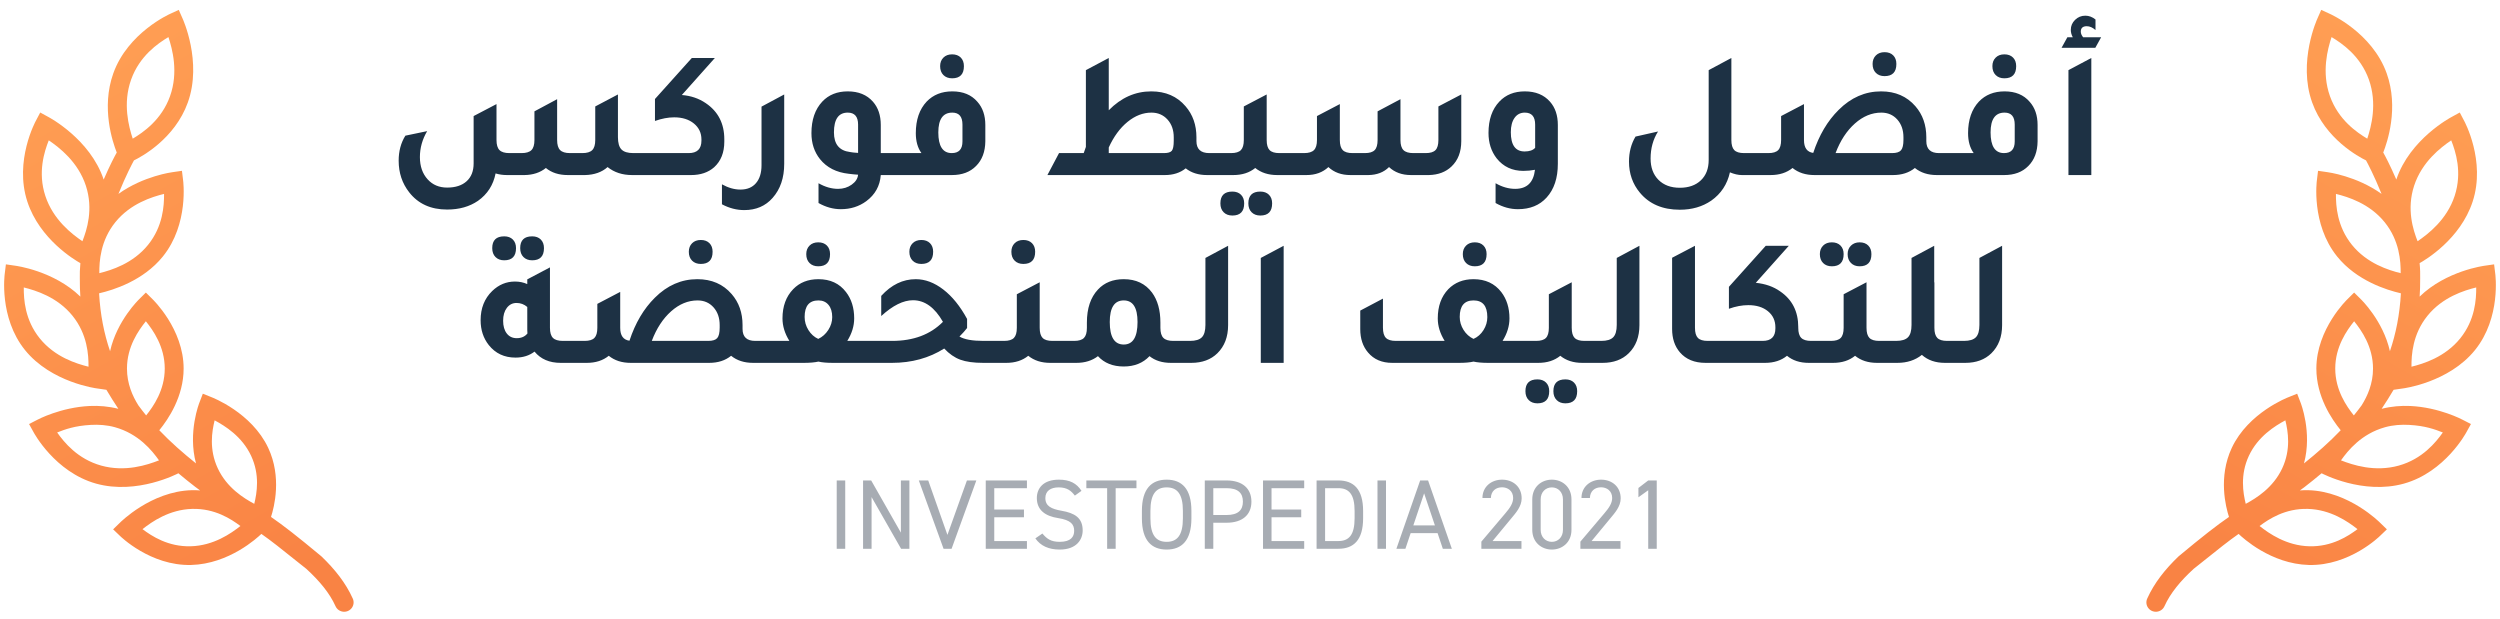
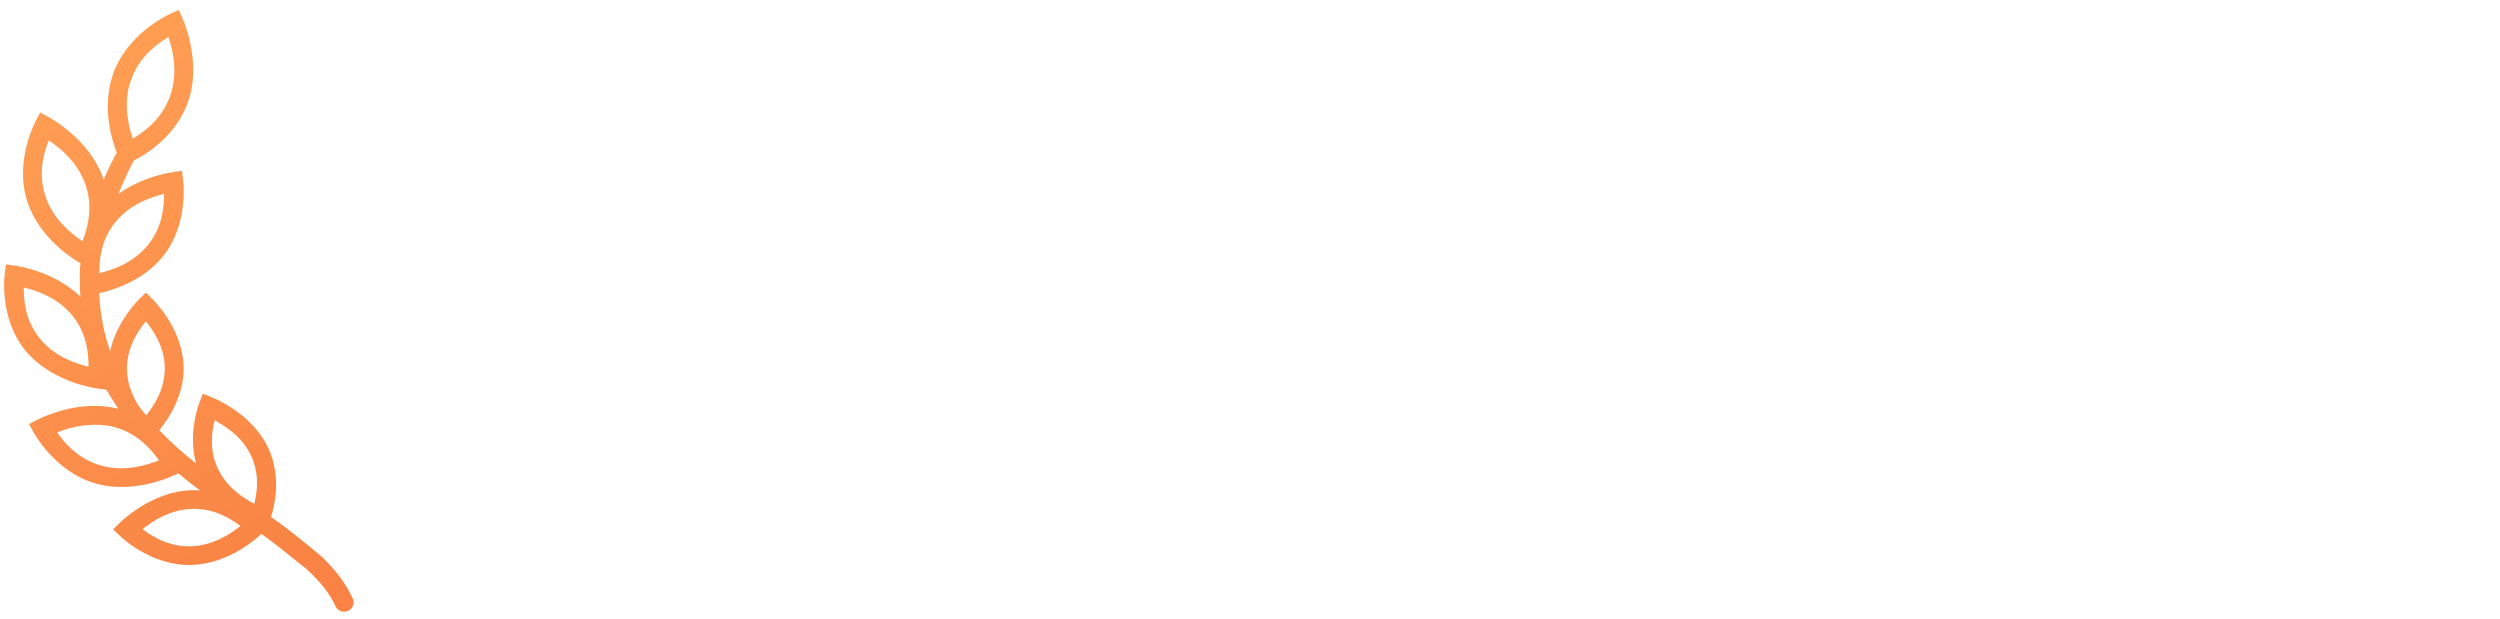
<svg xmlns="http://www.w3.org/2000/svg" width="303px" height="75px" viewBox="0 0 303 75" version="1.1">
  <title>MENA_Award_Investopedia_303x75</title>
  <defs>
    <linearGradient x1="66.857%" y1="100%" x2="33.707%" y2="0%" id="linearGradient-1">
      <stop stop-color="#F98344" offset="0%" />
      <stop stop-color="#FF9F54" offset="100%" />
    </linearGradient>
    <linearGradient x1="66.857%" y1="100%" x2="33.928%" y2="0.668%" id="linearGradient-2">
      <stop stop-color="#F98344" offset="0%" />
      <stop stop-color="#FF9F54" offset="100%" />
    </linearGradient>
  </defs>
  <g id="MENA_Award_Investopedia_303x75" stroke="none" stroke-width="1" fill="none" fill-rule="evenodd">
    <g id="Group-4" transform="translate(0.5, 1.196)" fill-rule="nonzero">
      <path d="M21.166,0 L20.102,0.492 C20.102,0.492 14.999,2.749 13.232,7.695 C11.74,11.872 13.154,16.035 13.65,17.29 C13.406,17.722 12.85,18.759 12.065,20.567 C10.427,15.648 5.402,13.003 5.402,13.003 L4.376,12.44 L3.833,13.47 C3.833,13.47 1.193,18.295 2.816,23.244 C4.311,27.806 8.561,30.316 9.242,30.697 C9.171,31.417 9.164,32.023 9.173,32.509 C9.166,33.384 9.194,34.074 9.238,34.752 C6.008,31.606 1.374,31.012 1.374,31.012 L0.214,30.843 L0.073,31.999 C0.073,31.999 -0.661,37.279 2.53,41.231 C5.721,45.183 11.236,45.879 11.236,45.879 L12.396,46.047 C12.849,46.805 13.333,47.592 13.845,48.352 C12.664,48.049 11.488,47.959 10.382,48.009 C6.869,48.168 4.063,49.663 4.063,49.663 L3.021,50.197 L3.585,51.215 C3.585,51.215 6.14,56.02 11.145,57.418 C16.123,58.808 21.066,56.192 21.119,56.164 C21.792,56.724 22.468,57.282 23.155,57.805 C23.353,57.956 23.551,58.095 23.75,58.244 C23.42,58.219 23.084,58.206 22.741,58.215 C17.8,58.345 14.048,62.145 14.048,62.145 L13.21,62.96 L14.055,63.768 C14.055,63.768 17.729,67.407 22.67,67.278 C27.266,67.157 30.702,63.973 31.178,63.514 C32.483,64.434 33.201,65.013 36.634,67.754 C38.215,69.205 39.451,70.684 40.166,72.276 C40.332,72.646 40.685,72.901 41.092,72.943 C41.498,72.986 41.897,72.81 42.138,72.483 C42.379,72.155 42.424,71.725 42.258,71.355 C41.404,69.454 40.076,67.786 38.454,66.233 C35.49,63.768 33.868,62.506 32.347,61.457 C32.739,60.242 33.666,56.636 32.011,53.095 C30.004,48.796 25.169,46.957 25.169,46.957 L24.083,46.519 L23.667,47.606 C23.667,47.606 22.233,51.182 23.256,54.969 C21.692,53.716 20.182,52.399 18.805,50.95 C19.91,49.599 21.756,46.859 21.756,43.472 C21.756,38.659 17.987,35.066 17.987,35.066 L17.178,34.262 L16.369,35.066 C16.369,35.066 13.666,37.654 12.841,41.373 C12.12,39.263 11.652,36.94 11.511,34.353 C13.237,33.959 16.87,32.824 19.236,29.894 C22.427,25.941 21.693,20.662 21.693,20.662 L21.552,19.506 L20.392,19.674 C20.392,19.674 16.891,20.122 13.854,22.305 C14.778,20.028 15.548,18.584 15.736,18.244 C16.593,17.826 20.681,15.656 22.268,11.216 C24.034,6.27 21.635,1.067 21.635,1.067 L21.166,0 Z M19.914,3.299 C20.39,4.749 21.15,7.543 20.108,10.461 C19.082,13.334 16.858,14.85 15.586,15.611 C15.11,14.162 14.349,11.368 15.392,8.45 C16.418,5.576 18.641,4.06 19.914,3.299 Z M5.411,15.813 C6.672,16.673 8.955,18.408 9.906,21.311 C10.843,24.169 10.026,26.678 9.488,28.042 C8.227,27.181 5.944,25.446 4.993,22.544 C4.056,19.686 4.873,17.177 5.411,15.813 Z M19.384,22.305 C19.394,23.744 19.252,26.241 17.448,28.476 C15.612,30.75 12.998,31.55 11.538,31.913 C11.527,30.475 11.67,27.975 13.476,25.739 C15.312,23.466 17.925,22.668 19.384,22.305 Z M2.382,33.642 C3.842,34.006 6.455,34.804 8.29,37.077 C10.096,39.313 10.239,41.812 10.228,43.25 C8.768,42.887 6.154,42.087 4.318,39.814 C2.514,37.579 2.372,35.081 2.382,33.642 Z M17.178,37.741 C18.061,38.839 19.467,40.82 19.467,43.472 C19.467,46.091 18.098,48.048 17.213,49.154 C16.889,48.757 16.574,48.35 16.27,47.934 C15.563,46.811 14.889,45.307 14.889,43.472 C14.889,40.82 16.294,38.839 17.178,37.741 Z M25.513,49.749 C26.778,50.429 28.836,51.695 29.935,54.048 C31.013,56.355 30.642,58.537 30.317,59.869 C29.052,59.19 26.995,57.924 25.896,55.571 C24.817,53.264 25.188,51.082 25.513,49.749 Z M10.512,50.301 C11.472,50.248 12.472,50.316 13.434,50.584 C16.302,51.385 17.928,53.407 18.771,54.599 C17.357,55.154 14.681,56.049 11.766,55.234 C8.898,54.433 7.272,52.412 6.428,51.22 C7.376,50.847 8.559,50.407 10.512,50.301 Z M22.802,60.482 C25.527,60.41 27.509,61.707 28.638,62.557 C27.485,63.466 25.383,64.94 22.61,65.013 C19.884,65.084 17.9,63.786 16.771,62.936 C17.923,62.028 20.027,60.556 22.802,60.482 Z" id="Shape" fill="url(#linearGradient-1)" />
-       <path d="M280.809,0 L279.745,0.492 C279.745,0.492 274.642,2.749 272.875,7.695 C271.383,11.872 272.797,16.035 273.293,17.29 C273.049,17.722 272.493,18.759 271.708,20.567 C270.07,15.648 265.045,13.003 265.045,13.003 L264.019,12.44 L263.476,13.47 C263.476,13.47 260.836,18.295 262.459,23.244 C263.954,27.806 268.204,30.316 268.885,30.697 C268.814,31.417 268.807,32.023 268.816,32.509 C268.809,33.384 268.837,34.074 268.881,34.752 C265.651,31.606 261.017,31.012 261.017,31.012 L259.857,30.843 L259.716,31.999 C259.716,31.999 258.982,37.279 262.172,41.231 C265.364,45.183 270.879,45.879 270.879,45.879 L272.039,46.047 C272.492,46.805 272.976,47.592 273.488,48.352 C272.307,48.049 271.131,47.959 270.025,48.009 C266.512,48.168 263.706,49.663 263.706,49.663 L262.664,50.197 L263.228,51.215 C263.228,51.215 265.783,56.02 270.788,57.418 C275.766,58.808 280.709,56.192 280.762,56.164 C281.435,56.724 282.111,57.282 282.798,57.805 C282.996,57.956 283.194,58.095 283.393,58.244 C283.063,58.219 282.727,58.206 282.384,58.215 C277.443,58.345 273.691,62.145 273.691,62.145 L272.853,62.96 L273.698,63.768 C273.698,63.768 277.372,67.407 282.313,67.278 C286.909,67.157 290.345,63.973 290.821,63.514 C292.126,64.434 292.844,65.013 296.277,67.754 C297.858,69.205 299.094,70.684 299.809,72.276 C299.975,72.646 300.328,72.901 300.735,72.943 C301.141,72.986 301.54,72.81 301.781,72.483 C302.022,72.155 302.067,71.725 301.901,71.355 C301.047,69.454 299.719,67.786 298.097,66.233 C295.133,63.768 293.511,62.506 291.99,61.457 C292.382,60.242 293.309,56.636 291.654,53.095 C289.647,48.796 284.812,46.957 284.812,46.957 L283.726,46.519 L283.31,47.606 C283.31,47.606 281.876,51.182 282.899,54.969 C281.335,53.716 279.825,52.399 278.448,50.95 C279.553,49.599 281.399,46.859 281.399,43.472 C281.399,38.659 277.63,35.066 277.63,35.066 L276.821,34.262 L276.011,35.066 C276.011,35.066 273.309,37.654 272.484,41.373 C271.763,39.263 271.295,36.94 271.154,34.353 C272.88,33.959 276.513,32.824 278.879,29.894 C282.07,25.941 281.336,20.662 281.336,20.662 L281.195,19.506 L280.035,19.674 C280.035,19.674 276.534,20.122 273.497,22.305 C274.421,20.028 275.191,18.584 275.379,18.244 C276.236,17.826 280.324,15.656 281.911,11.216 C283.677,6.27 281.278,1.067 281.278,1.067 L280.809,0 Z M279.557,3.299 C280.033,4.749 280.793,7.543 279.751,10.461 C278.725,13.334 276.501,14.85 275.229,15.611 C274.753,14.162 273.992,11.368 275.035,8.45 C276.061,5.576 278.284,4.06 279.557,3.299 Z M265.054,15.813 C266.315,16.673 268.598,18.408 269.549,21.311 C270.486,24.169 269.669,26.678 269.131,28.042 C267.87,27.181 265.587,25.446 264.636,22.544 C263.699,19.686 264.516,17.177 265.054,15.813 Z M279.027,22.305 C279.037,23.744 278.895,26.241 277.091,28.476 C275.255,30.75 272.641,31.55 271.181,31.913 C271.17,30.475 271.313,27.975 273.119,25.739 C274.955,23.466 277.567,22.668 279.027,22.305 Z M262.025,33.642 C263.485,34.006 266.098,34.804 267.933,37.077 C269.739,39.313 269.882,41.812 269.871,43.25 C268.411,42.887 265.797,42.087 263.961,39.814 C262.157,37.579 262.015,35.081 262.025,33.642 Z M276.821,37.741 C277.704,38.839 279.11,40.82 279.11,43.472 C279.11,46.091 277.741,48.048 276.856,49.154 C276.532,48.757 276.217,48.35 275.913,47.934 C275.206,46.811 274.532,45.307 274.532,43.472 C274.532,40.82 275.937,38.839 276.821,37.741 Z M285.156,49.749 C286.421,50.429 288.479,51.695 289.578,54.048 C290.656,56.355 290.285,58.537 289.96,59.869 C288.695,59.19 286.638,57.924 285.539,55.571 C284.46,53.264 284.831,51.082 285.156,49.749 Z M270.155,50.301 C271.115,50.248 272.115,50.316 273.076,50.584 C275.945,51.385 277.571,53.407 278.414,54.599 C277,55.154 274.324,56.049 271.409,55.234 C268.541,54.433 266.915,52.412 266.071,51.22 C267.019,50.847 268.202,50.407 270.155,50.301 Z M282.445,60.482 C285.17,60.41 287.152,61.707 288.281,62.557 C287.128,63.466 285.026,64.94 282.253,65.013 C279.527,65.084 277.543,63.786 276.414,62.936 C277.566,62.028 279.67,60.556 282.445,60.482 Z" id="Shape" fill="url(#linearGradient-2)" transform="translate(280.821, 36.475) scale(-1, 1) translate(-280.821, -36.475) " />
      <g id="Group" transform="translate(39.613, 1.26)">
-         <path d="M62.329,64.055 L62.329,55.775 L61.297,55.775 L61.297,64.055 L62.329,64.055 Z M65.522,64.055 L65.522,57.791 L69.098,64.055 L70.106,64.055 L70.106,55.775 L69.074,55.775 L69.074,62.099 L65.474,55.775 L64.49,55.775 L64.49,64.055 L65.522,64.055 Z M75.219,64.055 L78.219,55.775 L77.079,55.775 L74.715,62.375 L72.387,55.775 L71.247,55.775 L74.247,64.055 L75.219,64.055 Z M84.352,64.055 L84.352,63.119 L80.392,63.119 L80.392,60.239 L83.992,60.239 L83.992,59.303 L80.392,59.303 L80.392,56.711 L84.352,56.711 L84.352,55.775 L79.36,55.775 L79.36,64.055 L84.352,64.055 Z M88.324,64.151 C90.388,64.151 91.108,62.915 91.108,61.835 C91.108,60.299 90.136,59.723 88.54,59.447 C87.328,59.231 86.584,58.895 86.584,57.911 C86.584,57.047 87.232,56.615 88.192,56.615 C89.236,56.615 89.716,57.035 90.16,57.611 L90.964,57.035 C90.376,56.123 89.548,55.679 88.228,55.679 C86.332,55.679 85.552,56.723 85.552,57.911 C85.552,59.351 86.56,60.095 88.12,60.335 C89.68,60.575 90.076,61.103 90.076,61.883 C90.076,62.591 89.68,63.215 88.324,63.215 C87.244,63.215 86.764,62.843 86.224,62.207 L85.372,62.795 C85.996,63.695 86.98,64.151 88.324,64.151 Z M95.105,64.055 L95.105,56.711 L97.625,56.711 L97.625,55.775 L91.553,55.775 L91.553,56.711 L94.073,56.711 L94.073,64.055 L95.105,64.055 Z M101.286,64.151 C103.122,64.151 104.286,63.047 104.286,60.371 L104.286,59.459 C104.286,56.783 103.122,55.679 101.286,55.679 C99.45,55.679 98.286,56.783 98.286,59.459 L98.286,60.371 C98.286,63.047 99.45,64.151 101.286,64.151 Z M101.286,63.215 C100.014,63.215 99.318,62.423 99.318,60.371 L99.318,59.459 C99.318,57.407 100.014,56.615 101.286,56.615 C102.558,56.615 103.254,57.407 103.254,59.459 L103.254,60.371 C103.254,62.423 102.558,63.215 101.286,63.215 Z M106.939,64.055 L106.939,60.899 L108.547,60.899 C110.467,60.899 111.559,59.939 111.559,58.343 C111.559,56.735 110.455,55.775 108.547,55.775 L105.907,55.775 L105.907,64.055 L106.939,64.055 Z M108.547,59.963 L106.939,59.963 L106.939,56.711 L108.547,56.711 C109.951,56.711 110.527,57.311 110.527,58.343 C110.527,59.363 109.951,59.963 108.547,59.963 Z M117.956,64.055 L117.956,63.119 L113.996,63.119 L113.996,60.239 L117.596,60.239 L117.596,59.303 L113.996,59.303 L113.996,56.711 L117.956,56.711 L117.956,55.775 L112.964,55.775 L112.964,64.055 L117.956,64.055 Z M122.097,64.055 C123.933,64.055 125.097,63.023 125.097,60.347 L125.097,59.483 C125.097,56.807 123.933,55.775 122.097,55.775 L119.457,55.775 L119.457,64.055 L122.097,64.055 Z M122.097,63.119 L120.489,63.119 L120.489,56.711 L122.097,56.711 C123.369,56.711 124.065,57.431 124.065,59.483 L124.065,60.347 C124.065,62.399 123.369,63.119 122.097,63.119 Z M127.87,64.055 L127.87,55.775 L126.838,55.775 L126.838,64.055 L127.87,64.055 Z M130.222,64.055 L130.858,62.159 L134.122,62.159 L134.758,64.055 L135.85,64.055 L132.97,55.775 L132.01,55.775 L129.13,64.055 L130.222,64.055 Z M133.798,61.223 L131.182,61.223 L132.49,57.335 L133.798,61.223 Z M144.288,64.055 L144.288,63.119 L140.784,63.119 L143.064,60.359 C143.592,59.723 144.312,58.931 144.312,57.947 C144.312,56.531 143.256,55.679 141.936,55.679 C140.64,55.679 139.56,56.531 139.56,57.899 L140.58,57.899 C140.604,57.047 141.192,56.603 141.936,56.603 C142.62,56.603 143.28,57.035 143.28,57.899 C143.28,58.523 142.908,59.087 142.344,59.747 L139.428,63.191 L139.428,64.055 L144.288,64.055 Z M147.973,64.151 C149.221,64.151 150.349,63.287 150.349,61.763 L150.349,58.067 C150.349,56.543 149.221,55.679 147.973,55.679 C146.725,55.679 145.597,56.543 145.597,58.079 L145.597,61.751 C145.597,63.287 146.725,64.151 147.973,64.151 Z M147.973,63.215 C147.217,63.215 146.617,62.651 146.617,61.763 L146.617,58.067 C146.617,57.179 147.217,56.615 147.973,56.615 C148.717,56.615 149.317,57.179 149.317,58.067 L149.317,61.763 C149.317,62.651 148.717,63.215 147.973,63.215 Z M156.29,64.055 L156.29,63.119 L152.786,63.119 L155.066,60.359 C155.594,59.723 156.314,58.931 156.314,57.947 C156.314,56.531 155.258,55.679 153.938,55.679 C152.642,55.679 151.562,56.531 151.562,57.899 L152.582,57.899 C152.606,57.047 153.194,56.603 153.938,56.603 C154.622,56.603 155.282,57.035 155.282,57.899 C155.282,58.523 154.91,59.087 154.346,59.747 L151.43,63.191 L151.43,64.055 L156.29,64.055 Z M160.683,64.055 L160.683,55.775 L159.651,55.775 L158.463,56.687 L158.463,57.815 L159.651,56.963 L159.651,64.055 L160.683,64.055 Z" id="INVESTOPEDIA2021" fill="#A7ACB3" />
-         <path d="M213.839,3.339 L214.543,2.063 L212.365,2.063 C212.174,1.829 212.079,1.601 212.079,1.381 C212.079,0.941 212.321,0.721 212.805,0.721 C213.157,0.721 213.509,0.875 213.861,1.183 L213.861,1.183 L213.861,-0.093 C213.48,-0.401 213.069,-0.555 212.629,-0.555 C212.145,-0.555 211.731,-0.386 211.386,-0.049 C211.041,0.289 210.869,0.692 210.869,1.161 C210.869,1.469 210.95,1.77 211.111,2.063 L211.111,2.063 L210.451,2.063 L209.747,3.339 L213.839,3.339 Z M213.355,18.761 L213.355,4.571 L210.583,6.045 L210.583,18.761 L213.355,18.761 Z M202.817,7.035 C203.77,7.035 204.247,6.544 204.247,5.561 C204.247,5.121 204.119,4.773 203.862,4.516 C203.605,4.26 203.257,4.131 202.817,4.131 C202.377,4.131 202.025,4.263 201.761,4.527 C201.497,4.791 201.365,5.136 201.365,5.561 C201.365,6.016 201.497,6.375 201.761,6.639 C202.025,6.903 202.377,7.035 202.817,7.035 Z M202.795,18.761 C204.027,18.761 205.002,18.395 205.721,17.661 C206.454,16.928 206.828,15.931 206.843,14.669 L206.843,14.669 L206.843,12.689 C206.843,11.531 206.52,10.592 205.875,9.873 C205.156,9.037 204.144,8.619 202.839,8.619 C201.563,8.619 200.529,9.03 199.737,9.851 C198.857,10.79 198.417,12.066 198.417,13.679 C198.417,14.662 198.644,15.469 199.099,16.099 L199.099,16.099 L195.557,16.099 L195.557,18.761 L202.795,18.761 Z M202.773,16.099 C201.688,16.099 201.145,15.263 201.145,13.591 C201.145,11.993 201.71,11.193 202.839,11.193 C203.66,11.193 204.071,11.677 204.071,12.645 L204.071,12.645 L204.071,14.691 C204.071,15.63 203.638,16.099 202.773,16.099 Z M188.297,6.771 C189.25,6.771 189.727,6.28 189.727,5.297 C189.727,4.857 189.599,4.509 189.342,4.252 C189.085,3.996 188.737,3.867 188.297,3.867 C187.857,3.867 187.505,3.999 187.241,4.263 C186.977,4.527 186.845,4.872 186.845,5.297 C186.845,5.752 186.977,6.111 187.241,6.375 C187.505,6.639 187.857,6.771 188.297,6.771 Z M174.481,18.761 C175.552,18.761 176.439,18.475 177.143,17.903 C177.847,18.475 178.734,18.761 179.805,18.761 L179.805,18.761 L189.309,18.761 C190.38,18.761 191.267,18.475 191.971,17.903 C192.675,18.475 193.562,18.761 194.633,18.761 L194.633,18.761 L196.877,18.761 L196.877,16.099 L194.897,16.099 C193.87,16.099 193.357,15.615 193.357,14.647 L193.357,14.647 L193.357,14.185 C193.357,12.689 192.917,11.435 192.037,10.423 C190.996,9.221 189.61,8.619 187.879,8.619 C185.943,8.619 184.227,9.367 182.731,10.863 C181.382,12.198 180.355,13.936 179.651,16.077 C178.903,15.975 178.529,15.454 178.529,14.515 L178.529,14.515 L178.529,10.159 L175.757,11.611 L175.757,14.515 C175.757,15.087 175.64,15.494 175.405,15.736 C175.17,15.978 174.774,16.099 174.217,16.099 L174.217,16.099 L172.237,16.099 L172.237,18.761 L174.481,18.761 Z M189.199,16.099 L182.357,16.099 C182.929,14.589 183.71,13.393 184.7,12.513 C185.69,11.633 186.757,11.193 187.901,11.193 C188.693,11.193 189.338,11.472 189.837,12.029 C190.336,12.587 190.585,13.305 190.585,14.185 L190.585,14.185 L190.585,14.493 C190.585,15.109 190.486,15.531 190.288,15.758 C190.09,15.986 189.727,16.099 189.199,16.099 L189.199,16.099 Z M163.481,22.963 C164.948,22.963 166.216,22.597 167.287,21.863 C168.475,21.027 169.23,19.883 169.553,18.431 C170.081,18.651 170.565,18.761 171.005,18.761 L171.005,18.761 L173.557,18.761 L173.557,16.099 L171.269,16.099 C170.712,16.099 170.316,15.978 170.081,15.736 C169.846,15.494 169.729,15.087 169.729,14.515 L169.729,14.515 L169.729,4.571 L166.979,6.045 L166.979,16.935 C166.979,17.977 166.664,18.798 166.033,19.399 C165.402,20.001 164.552,20.301 163.481,20.301 C162.396,20.301 161.534,19.982 160.896,19.344 C160.258,18.706 159.939,17.845 159.939,16.759 C159.939,15.527 160.24,14.435 160.841,13.481 L160.841,13.481 L158.113,14.097 C157.585,14.977 157.321,15.989 157.321,17.133 C157.321,18.585 157.761,19.839 158.641,20.895 C159.785,22.274 161.398,22.963 163.481,22.963 Z M143.857,22.897 C145.324,22.897 146.482,22.428 147.333,21.489 C148.242,20.492 148.697,19.128 148.697,17.397 L148.697,17.397 L148.697,12.689 C148.697,11.531 148.382,10.592 147.751,9.873 C147.018,9.037 145.998,8.619 144.693,8.619 C143.417,8.619 142.39,9.03 141.613,9.851 C140.733,10.775 140.293,12.044 140.293,13.657 C140.293,14.86 140.623,15.887 141.283,16.737 C142.09,17.749 143.168,18.255 144.517,18.255 C145.001,18.255 145.47,18.211 145.925,18.123 C145.749,19.663 144.95,20.433 143.527,20.433 C142.735,20.433 141.943,20.206 141.151,19.751 L141.151,19.751 L141.151,22.149 C142.031,22.648 142.933,22.897 143.857,22.897 Z M144.671,15.901 C143.556,15.901 142.999,15.124 142.999,13.569 C142.999,12.836 143.149,12.257 143.45,11.831 C143.751,11.406 144.165,11.193 144.693,11.193 C145.529,11.193 145.947,11.677 145.947,12.645 L145.947,12.645 L145.947,15.461 C145.683,15.755 145.258,15.901 144.671,15.901 Z M118.227,18.761 C119.312,18.761 120.2,18.439 120.889,17.793 C121.578,18.439 122.466,18.761 123.551,18.761 L123.551,18.761 L125.729,18.761 C126.77,18.747 127.606,18.424 128.237,17.793 C128.926,18.439 129.814,18.761 130.899,18.761 L130.899,18.761 L133.077,18.761 C134.206,18.732 135.116,18.387 135.805,17.727 C136.597,16.979 136.993,15.953 136.993,14.647 L136.993,14.647 L136.993,8.993 L134.221,10.445 L134.221,14.515 C134.221,15.087 134.104,15.494 133.869,15.736 C133.634,15.978 133.238,16.099 132.681,16.099 L132.681,16.099 L131.185,16.099 C130.628,16.099 130.228,15.978 129.986,15.736 C129.744,15.494 129.623,15.087 129.623,14.515 L129.623,14.515 L129.623,9.565 L126.851,11.039 L126.851,14.515 C126.851,15.087 126.734,15.494 126.499,15.736 C126.264,15.978 125.868,16.099 125.311,16.099 L125.311,16.099 L123.815,16.099 C123.258,16.099 122.862,15.978 122.627,15.736 C122.392,15.494 122.275,15.087 122.275,14.515 L122.275,14.515 L122.275,10.159 L119.503,11.611 L119.503,14.515 C119.503,15.087 119.382,15.494 119.14,15.736 C118.898,15.978 118.498,16.099 117.941,16.099 L117.941,16.099 L115.609,16.099 L115.609,18.761 L118.227,18.761 Z M109.361,18.761 C110.432,18.761 111.319,18.475 112.023,17.903 C112.727,18.475 113.614,18.761 114.685,18.761 L114.685,18.761 L116.929,18.761 L116.929,16.099 L114.949,16.099 C114.392,16.099 113.996,15.978 113.761,15.736 C113.526,15.494 113.409,15.087 113.409,14.515 L113.409,14.515 L113.409,8.993 L110.637,10.445 L110.637,14.515 C110.637,15.087 110.52,15.494 110.285,15.736 C110.05,15.978 109.654,16.099 109.097,16.099 L109.097,16.099 L107.117,16.099 L107.117,18.761 L109.361,18.761 Z M109.251,23.667 C110.204,23.667 110.681,23.176 110.681,22.193 C110.681,21.753 110.553,21.405 110.296,21.148 C110.039,20.892 109.691,20.763 109.251,20.763 C108.283,20.763 107.799,21.24 107.799,22.193 C107.799,22.648 107.931,23.007 108.195,23.271 C108.459,23.535 108.811,23.667 109.251,23.667 Z M112.639,23.667 C113.592,23.667 114.069,23.176 114.069,22.193 C114.069,21.753 113.941,21.405 113.684,21.148 C113.427,20.892 113.079,20.763 112.639,20.763 C111.671,20.763 111.187,21.24 111.187,22.193 C111.187,22.648 111.319,23.007 111.583,23.271 C111.847,23.535 112.199,23.667 112.639,23.667 Z M101.067,18.761 C102.079,18.761 102.922,18.49 103.597,17.947 C104.272,18.49 105.137,18.761 106.193,18.761 L106.193,18.761 L108.437,18.761 L108.437,16.099 L106.457,16.099 C105.416,16.099 104.895,15.615 104.895,14.647 L104.895,14.647 L104.895,14.185 C104.895,12.689 104.455,11.435 103.575,10.423 C102.548,9.221 101.162,8.619 99.417,8.619 C97.481,8.619 95.765,9.382 94.269,10.907 L94.269,10.907 L94.269,4.571 L91.497,6.045 L91.497,15.351 L91.233,16.099 L88.241,16.099 L86.833,18.761 L101.067,18.761 Z M100.957,16.099 L94.269,16.099 L94.269,15.417 C94.87,14.097 95.629,13.063 96.546,12.315 C97.463,11.567 98.427,11.193 99.439,11.193 C100.231,11.193 100.88,11.472 101.386,12.029 C101.892,12.587 102.145,13.305 102.145,14.185 L102.145,14.185 L102.145,14.603 C102.145,15.219 102.068,15.623 101.914,15.813 C101.76,16.004 101.441,16.099 100.957,16.099 L100.957,16.099 Z M75.283,7.035 C76.236,7.035 76.713,6.544 76.713,5.561 C76.713,5.121 76.585,4.773 76.328,4.516 C76.071,4.26 75.723,4.131 75.283,4.131 C74.843,4.131 74.491,4.263 74.227,4.527 C73.963,4.791 73.831,5.136 73.831,5.561 C73.831,6.016 73.963,6.375 74.227,6.639 C74.491,6.903 74.843,7.035 75.283,7.035 Z M75.261,18.761 C76.493,18.761 77.468,18.395 78.187,17.661 C78.92,16.928 79.294,15.931 79.309,14.669 L79.309,14.669 L79.309,12.689 C79.309,11.531 78.986,10.592 78.341,9.873 C77.622,9.037 76.61,8.619 75.305,8.619 C74.029,8.619 72.995,9.03 72.203,9.851 C71.323,10.79 70.883,12.066 70.883,13.679 C70.883,14.662 71.11,15.469 71.565,16.099 L71.565,16.099 L68.023,16.099 L68.023,18.761 L75.261,18.761 Z M75.239,16.099 C74.154,16.099 73.611,15.263 73.611,13.591 C73.611,11.993 74.176,11.193 75.305,11.193 C76.126,11.193 76.537,11.677 76.537,12.645 L76.537,12.645 L76.537,14.691 C76.537,15.63 76.104,16.099 75.239,16.099 Z M61.797,22.897 C62.97,22.897 63.997,22.575 64.877,21.929 C65.948,21.137 66.534,20.081 66.637,18.761 L66.637,18.761 L69.343,18.761 L69.343,16.099 L66.637,16.099 L66.637,12.689 C66.637,11.531 66.322,10.592 65.691,9.873 C64.958,9.037 63.938,8.619 62.633,8.619 C61.357,8.619 60.33,9.03 59.553,9.851 C58.673,10.79 58.233,12.066 58.233,13.679 C58.233,14.911 58.578,15.96 59.267,16.825 C60.088,17.852 61.254,18.446 62.765,18.607 C62.897,18.622 63.088,18.644 63.337,18.673 C63.586,18.688 63.77,18.703 63.887,18.717 C63.843,19.187 63.583,19.59 63.106,19.927 C62.629,20.265 62.083,20.433 61.467,20.433 C60.675,20.433 59.883,20.206 59.091,19.751 L59.091,19.751 L59.091,22.149 C59.971,22.648 60.873,22.897 61.797,22.897 Z M63.887,16.077 C63.432,16.048 63.102,16.011 62.897,15.967 C61.606,15.806 60.961,15.014 60.961,13.591 C60.961,11.993 61.518,11.193 62.633,11.193 C63.469,11.193 63.887,11.677 63.887,12.645 L63.887,12.645 L63.887,16.077 Z M50.093,23.007 C51.516,23.007 52.66,22.516 53.525,21.533 C54.464,20.477 54.933,19.099 54.933,17.397 L54.933,17.397 L54.933,8.993 L52.183,10.467 L52.183,17.573 C52.183,18.497 51.959,19.22 51.512,19.74 C51.065,20.261 50.438,20.521 49.631,20.521 C48.898,20.521 48.15,20.309 47.387,19.883 L47.387,19.883 L47.387,22.303 C48.267,22.773 49.169,23.007 50.093,23.007 Z M43.647,18.761 C44.791,18.761 45.722,18.446 46.441,17.815 C47.262,17.067 47.673,16.033 47.673,14.713 L47.673,14.713 L47.673,14.427 C47.673,12.521 46.925,11.061 45.429,10.049 C44.593,9.477 43.625,9.147 42.525,9.059 L42.525,9.059 L46.529,4.571 L43.735,4.571 L39.269,9.543 L39.269,12.205 C40.09,11.912 40.868,11.765 41.601,11.765 C42.584,11.765 43.379,12.015 43.988,12.513 C44.597,13.012 44.901,13.657 44.901,14.449 L44.901,14.449 L44.901,14.581 C44.901,15.593 44.388,16.099 43.361,16.099 L43.361,16.099 L37.355,16.099 L37.355,18.761 L43.647,18.761 Z M14.079,22.941 C15.546,22.941 16.792,22.589 17.819,21.885 C18.963,21.079 19.674,19.971 19.953,18.563 C20.378,18.695 20.84,18.761 21.339,18.761 L21.339,18.761 L23.451,18.761 C24.492,18.747 25.358,18.461 26.047,17.903 C26.736,18.475 27.624,18.761 28.709,18.761 L28.709,18.761 L30.799,18.761 C31.928,18.732 32.838,18.409 33.527,17.793 C34.334,18.439 35.324,18.761 36.497,18.761 L36.497,18.761 L38.675,18.761 L38.675,16.099 L36.651,16.099 C35.976,16.099 35.496,15.953 35.21,15.659 C34.924,15.366 34.781,14.867 34.781,14.163 L34.781,14.163 L34.781,8.993 L32.031,10.445 L32.031,14.515 C32.031,15.087 31.91,15.494 31.668,15.736 C31.426,15.978 31.026,16.099 30.469,16.099 L30.469,16.099 L28.973,16.099 C28.416,16.099 28.016,15.978 27.774,15.736 C27.532,15.494 27.411,15.087 27.411,14.515 L27.411,14.515 L27.411,9.565 L24.661,11.039 L24.661,14.515 C24.661,15.087 24.54,15.494 24.298,15.736 C24.056,15.978 23.656,16.099 23.099,16.099 L23.099,16.099 L21.625,16.099 C21.068,16.099 20.668,15.978 20.426,15.736 C20.184,15.494 20.063,15.087 20.063,14.515 L20.063,14.515 L20.063,10.159 L17.291,11.611 L17.291,17.353 C17.291,18.277 17.009,18.996 16.444,19.509 C15.879,20.023 15.091,20.279 14.079,20.279 C13.111,20.279 12.326,19.949 11.725,19.289 C11.094,18.6 10.779,17.698 10.779,16.583 C10.779,15.483 11.072,14.435 11.659,13.437 L11.659,13.437 L9.019,13.987 C8.476,14.853 8.205,15.865 8.205,17.023 C8.205,18.49 8.63,19.766 9.481,20.851 C10.566,22.245 12.099,22.941 14.079,22.941 Z M198.076,41.523 C199.396,41.523 200.452,41.134 201.244,40.357 C202.109,39.506 202.542,38.369 202.542,36.947 L202.542,36.947 L202.542,27.333 L199.792,28.807 L199.792,36.925 C199.792,37.629 199.649,38.127 199.363,38.421 C199.077,38.714 198.597,38.861 197.922,38.861 L197.922,38.861 L196.536,38.861 L196.536,41.523 L198.076,41.523 Z M189.848,41.523 C191.021,41.523 192.011,41.2 192.818,40.555 C193.537,41.2 194.468,41.523 195.612,41.523 L195.612,41.523 L197.856,41.523 L197.856,38.861 L195.876,38.861 C195.319,38.861 194.923,38.74 194.688,38.498 C194.453,38.256 194.336,37.849 194.336,37.277 L194.336,37.277 L194.336,31.755 L194.314,31.777 L194.314,27.333 L191.564,28.807 L191.564,36.925 C191.564,37.629 191.421,38.127 191.135,38.421 C190.849,38.714 190.369,38.861 189.694,38.861 L189.694,38.861 L188.308,38.861 L188.308,41.523 L189.848,41.523 Z M181.906,29.819 C182.859,29.819 183.336,29.327 183.336,28.345 C183.336,27.905 183.208,27.556 182.951,27.3 C182.694,27.043 182.346,26.915 181.906,26.915 C181.466,26.915 181.114,27.047 180.85,27.311 C180.586,27.575 180.454,27.919 180.454,28.345 C180.454,28.799 180.586,29.159 180.85,29.423 C181.114,29.687 181.466,29.819 181.906,29.819 Z M185.272,29.819 C186.225,29.819 186.702,29.327 186.702,28.345 C186.702,27.905 186.574,27.556 186.317,27.3 C186.06,27.043 185.712,26.915 185.272,26.915 C184.847,26.915 184.498,27.047 184.227,27.311 C183.956,27.575 183.82,27.919 183.82,28.345 C183.82,28.785 183.952,29.14 184.216,29.412 C184.48,29.683 184.832,29.819 185.272,29.819 Z M182.06,41.523 C183.131,41.523 184.018,41.237 184.722,40.665 C185.426,41.237 186.313,41.523 187.384,41.523 L187.384,41.523 L189.628,41.523 L189.628,38.861 L187.648,38.861 C187.091,38.861 186.695,38.74 186.46,38.498 C186.225,38.256 186.108,37.849 186.108,37.277 L186.108,37.277 L186.108,31.755 L183.336,33.207 L183.336,37.277 C183.336,37.849 183.219,38.256 182.984,38.498 C182.749,38.74 182.353,38.861 181.796,38.861 L181.796,38.861 L179.816,38.861 L179.816,41.523 L182.06,41.523 Z M173.81,41.523 C174.881,41.523 175.768,41.237 176.472,40.665 C177.161,41.237 178.041,41.523 179.112,41.523 L179.112,41.523 L181.136,41.523 L181.136,38.861 L179.398,38.861 C178.841,38.861 178.441,38.74 178.199,38.498 C177.957,38.256 177.836,37.849 177.836,37.277 L177.836,37.277 L177.836,37.189 C177.836,35.297 177.103,33.852 175.636,32.855 C174.829,32.283 173.847,31.938 172.688,31.821 L172.688,31.821 L176.692,27.333 L173.898,27.333 L169.432,32.305 L169.432,34.967 C170.253,34.673 171.038,34.527 171.786,34.527 C172.769,34.527 173.561,34.772 174.162,35.264 C174.763,35.755 175.064,36.404 175.064,37.211 L175.064,37.211 L175.064,37.343 C175.064,38.355 174.551,38.861 173.524,38.861 L173.524,38.861 L167.518,38.861 L167.518,41.523 L173.81,41.523 Z M168.838,41.523 L168.838,38.861 L166.858,38.861 C166.301,38.861 165.905,38.74 165.67,38.498 C165.435,38.256 165.318,37.849 165.318,37.277 L165.318,37.277 L165.318,27.333 L162.546,28.785 L162.546,37.409 C162.546,38.567 162.861,39.513 163.492,40.247 C164.225,41.097 165.259,41.523 166.594,41.523 L166.594,41.523 L168.838,41.523 Z M154.12,41.523 C155.44,41.523 156.496,41.134 157.288,40.357 C158.153,39.506 158.586,38.369 158.586,36.947 L158.586,36.947 L158.586,27.333 L155.836,28.807 L155.836,36.925 C155.836,37.629 155.693,38.127 155.407,38.421 C155.121,38.714 154.641,38.861 153.966,38.861 L153.966,38.861 L152.58,38.861 L152.58,41.523 L154.12,41.523 Z M146.332,41.523 C147.403,41.523 148.29,41.237 148.994,40.665 C149.698,41.237 150.585,41.523 151.656,41.523 L151.656,41.523 L153.9,41.523 L153.9,38.861 L151.92,38.861 C151.363,38.861 150.967,38.74 150.732,38.498 C150.497,38.256 150.38,37.849 150.38,37.277 L150.38,37.277 L150.38,31.755 L147.608,33.207 L147.608,37.277 C147.608,37.849 147.491,38.256 147.256,38.498 C147.021,38.74 146.625,38.861 146.068,38.861 L146.068,38.861 L144.088,38.861 L144.088,41.523 L146.332,41.523 Z M146.222,46.429 C147.175,46.429 147.652,45.937 147.652,44.955 C147.652,44.515 147.524,44.166 147.267,43.91 C147.01,43.653 146.662,43.525 146.222,43.525 C145.254,43.525 144.77,44.001 144.77,44.955 C144.77,45.409 144.902,45.769 145.166,46.033 C145.43,46.297 145.782,46.429 146.222,46.429 Z M149.61,46.429 C150.563,46.429 151.04,45.937 151.04,44.955 C151.04,44.515 150.912,44.166 150.655,43.91 C150.398,43.653 150.05,43.525 149.61,43.525 C148.642,43.525 148.158,44.001 148.158,44.955 C148.158,45.409 148.29,45.769 148.554,46.033 C148.818,46.297 149.17,46.429 149.61,46.429 Z M138.632,29.819 C139.585,29.819 140.062,29.327 140.062,28.345 C140.062,27.905 139.934,27.556 139.677,27.3 C139.42,27.043 139.072,26.915 138.632,26.915 C138.192,26.915 137.84,27.047 137.576,27.311 C137.312,27.575 137.18,27.919 137.18,28.345 C137.18,28.799 137.312,29.159 137.576,29.423 C137.84,29.687 138.192,29.819 138.632,29.819 Z M136.718,41.523 C137.466,41.523 138.053,41.471 138.478,41.369 C138.933,41.471 139.519,41.523 140.238,41.523 L140.238,41.523 L145.408,41.523 L145.408,38.861 L141.998,38.861 C142.555,37.966 142.834,37.057 142.834,36.133 C142.834,34.871 142.504,33.808 141.844,32.943 C141.037,31.901 139.915,31.381 138.478,31.381 C137.231,31.381 136.212,31.784 135.42,32.591 C134.569,33.485 134.144,34.666 134.144,36.133 C134.144,37.057 134.423,37.966 134.98,38.861 L134.98,38.861 L129.062,38.861 C128.505,38.861 128.105,38.74 127.863,38.498 C127.621,38.256 127.5,37.841 127.5,37.255 L127.5,37.255 L127.5,33.735 L124.75,35.187 L124.75,37.431 C124.75,38.589 125.065,39.535 125.696,40.269 C126.4,41.105 127.375,41.523 128.622,41.523 L128.622,41.523 L136.718,41.523 Z M138.478,38.619 C137.979,38.384 137.576,38.021 137.268,37.53 C136.96,37.038 136.806,36.514 136.806,35.957 C136.806,34.622 137.363,33.955 138.478,33.955 C139.593,33.955 140.15,34.629 140.15,35.979 C140.15,36.536 139.996,37.06 139.688,37.552 C139.38,38.043 138.977,38.399 138.478,38.619 Z M115.466,41.523 L115.466,27.333 L112.694,28.807 L112.694,41.523 L115.466,41.523 Z M104.268,41.523 C105.588,41.523 106.644,41.134 107.436,40.357 C108.301,39.506 108.734,38.369 108.734,36.947 L108.734,36.947 L108.734,27.333 L105.984,28.807 L105.984,36.925 C105.984,37.629 105.841,38.127 105.555,38.421 C105.269,38.714 104.789,38.861 104.114,38.861 L104.114,38.861 L102.728,38.861 L102.728,41.523 L104.268,41.523 Z M96.084,41.963 C97.375,41.963 98.416,41.545 99.208,40.709 C99.883,41.251 100.748,41.523 101.804,41.523 L101.804,41.523 L104.048,41.523 L104.048,38.861 L102.09,38.861 C101.533,38.861 101.133,38.74 100.891,38.498 C100.649,38.256 100.528,37.849 100.528,37.277 L100.528,37.277 L100.528,36.639 C100.528,35.143 100.191,33.933 99.516,33.009 C98.709,31.923 97.565,31.381 96.084,31.381 C94.779,31.381 93.737,31.799 92.96,32.635 C92.065,33.588 91.618,34.923 91.618,36.639 L91.618,36.639 L91.618,37.277 C91.618,37.849 91.501,38.256 91.266,38.498 C91.031,38.74 90.635,38.861 90.078,38.861 L90.078,38.861 L88.098,38.861 L88.098,41.523 L90.342,41.523 C91.383,41.523 92.256,41.251 92.96,40.709 C93.723,41.545 94.764,41.963 96.084,41.963 Z M96.084,39.301 C94.955,39.301 94.39,38.391 94.39,36.573 C94.39,34.827 94.955,33.955 96.084,33.955 C97.199,33.955 97.756,34.827 97.756,36.573 C97.756,38.391 97.199,39.301 96.084,39.301 Z M83.918,29.533 C84.871,29.533 85.348,29.041 85.348,28.059 C85.348,27.619 85.22,27.27 84.963,27.014 C84.706,26.757 84.358,26.629 83.918,26.629 C83.478,26.629 83.126,26.761 82.862,27.025 C82.598,27.289 82.466,27.633 82.466,28.059 C82.466,28.513 82.598,28.873 82.862,29.137 C83.126,29.401 83.478,29.533 83.918,29.533 Z M81.85,41.523 C82.921,41.523 83.808,41.237 84.512,40.665 C85.216,41.237 86.103,41.523 87.174,41.523 L87.174,41.523 L89.418,41.523 L89.418,38.861 L87.438,38.861 C86.881,38.861 86.485,38.74 86.25,38.498 C86.015,38.256 85.898,37.849 85.898,37.277 L85.898,37.277 L85.898,31.755 L83.126,33.207 L83.126,37.277 C83.126,37.849 83.009,38.256 82.774,38.498 C82.539,38.74 82.143,38.861 81.586,38.861 L81.586,38.861 L79.606,38.861 L79.606,41.523 L81.85,41.523 Z M71.554,29.533 C72.507,29.533 72.984,29.041 72.984,28.059 C72.984,27.619 72.856,27.27 72.599,27.014 C72.342,26.757 71.994,26.629 71.554,26.629 C71.114,26.629 70.762,26.761 70.498,27.025 C70.234,27.289 70.102,27.633 70.102,28.059 C70.102,28.513 70.234,28.873 70.498,29.137 C70.762,29.401 71.114,29.533 71.554,29.533 Z M67.99,41.523 C70.381,41.523 72.493,40.943 74.326,39.785 C74.927,40.43 75.576,40.881 76.273,41.138 C76.97,41.394 77.897,41.523 79.056,41.523 L79.056,41.523 L80.926,41.523 L80.926,38.861 L79.078,38.861 C77.729,38.861 76.761,38.685 76.174,38.333 C76.555,37.951 76.863,37.607 77.098,37.299 L77.098,37.299 L77.098,36.199 C76.262,34.659 75.301,33.471 74.216,32.635 C73.131,31.799 72.016,31.381 70.872,31.381 C69.317,31.381 67.924,32.055 66.692,33.405 L66.692,33.405 L66.692,35.847 C68.085,34.571 69.369,33.933 70.542,33.933 C71.965,33.933 73.175,34.805 74.172,36.551 C72.647,38.091 70.593,38.861 68.012,38.861 L68.012,38.861 L64.734,38.861 L64.734,41.523 L67.99,41.523 Z M59.058,29.819 C60.011,29.819 60.488,29.327 60.488,28.345 C60.488,27.905 60.36,27.556 60.103,27.3 C59.846,27.043 59.498,26.915 59.058,26.915 C58.618,26.915 58.266,27.047 58.002,27.311 C57.738,27.575 57.606,27.919 57.606,28.345 C57.606,28.799 57.738,29.159 58.002,29.423 C58.266,29.687 58.618,29.819 59.058,29.819 Z M57.32,41.523 C58.039,41.523 58.625,41.471 59.08,41.369 C59.505,41.471 60.092,41.523 60.84,41.523 L60.84,41.523 L66.054,41.523 L66.054,38.861 L62.578,38.861 C63.135,37.966 63.414,37.057 63.414,36.133 C63.414,34.857 63.084,33.793 62.424,32.943 C61.632,31.901 60.517,31.381 59.08,31.381 C57.819,31.381 56.799,31.784 56.022,32.591 C55.157,33.485 54.724,34.666 54.724,36.133 C54.724,37.057 55.003,37.966 55.56,38.861 L55.56,38.861 L52.084,38.861 L52.084,41.523 L57.32,41.523 Z M59.058,38.619 C58.574,38.399 58.178,38.043 57.87,37.552 C57.562,37.06 57.408,36.529 57.408,35.957 C57.408,34.622 57.965,33.955 59.08,33.955 C59.593,33.955 60,34.134 60.301,34.494 C60.602,34.853 60.752,35.348 60.752,35.979 C60.752,36.521 60.594,37.038 60.279,37.53 C59.964,38.021 59.557,38.384 59.058,38.619 Z M44.824,29.533 C45.777,29.533 46.254,29.041 46.254,28.059 C46.254,27.619 46.126,27.27 45.869,27.014 C45.612,26.757 45.264,26.629 44.824,26.629 C44.384,26.629 44.032,26.761 43.768,27.025 C43.504,27.289 43.372,27.633 43.372,28.059 C43.372,28.513 43.504,28.873 43.768,29.137 C44.032,29.401 44.384,29.533 44.824,29.533 Z M31.008,41.523 C32.079,41.523 32.966,41.237 33.67,40.665 C34.374,41.237 35.261,41.523 36.332,41.523 L36.332,41.523 L45.836,41.523 C46.907,41.523 47.794,41.237 48.498,40.665 C49.202,41.237 50.089,41.523 51.16,41.523 L51.16,41.523 L53.404,41.523 L53.404,38.861 L51.424,38.861 C50.397,38.861 49.884,38.377 49.884,37.409 L49.884,37.409 L49.884,36.947 C49.884,35.451 49.444,34.197 48.564,33.185 C47.523,31.982 46.137,31.381 44.406,31.381 C42.47,31.381 40.754,32.129 39.258,33.625 C37.909,34.959 36.882,36.697 36.178,38.839 C35.43,38.736 35.056,38.215 35.056,37.277 L35.056,37.277 L35.056,32.921 L32.284,34.373 L32.284,37.277 C32.284,37.849 32.167,38.256 31.932,38.498 C31.697,38.74 31.301,38.861 30.744,38.861 L30.744,38.861 L28.764,38.861 L28.764,41.523 L31.008,41.523 Z M45.726,38.861 L38.884,38.861 C39.456,37.35 40.237,36.155 41.227,35.275 C42.217,34.395 43.284,33.955 44.428,33.955 C45.22,33.955 45.865,34.233 46.364,34.791 C46.863,35.348 47.112,36.067 47.112,36.947 L47.112,36.947 L47.112,37.255 C47.112,37.871 47.013,38.292 46.815,38.52 C46.617,38.747 46.254,38.861 45.726,38.861 L45.726,38.861 Z M20.998,29.093 C21.951,29.093 22.428,28.601 22.428,27.619 C22.428,27.179 22.3,26.83 22.043,26.574 C21.786,26.317 21.438,26.189 20.998,26.189 C20.03,26.189 19.546,26.665 19.546,27.619 C19.546,28.073 19.678,28.433 19.942,28.697 C20.206,28.961 20.558,29.093 20.998,29.093 Z M24.386,29.093 C25.339,29.093 25.816,28.601 25.816,27.619 C25.816,27.179 25.688,26.83 25.431,26.574 C25.174,26.317 24.826,26.189 24.386,26.189 C23.418,26.189 22.934,26.665 22.934,27.619 C22.934,28.073 23.066,28.433 23.33,28.697 C23.594,28.961 23.946,29.093 24.386,29.093 Z M30.084,41.523 L30.084,38.861 L28.104,38.861 C27.547,38.861 27.147,38.74 26.905,38.498 C26.663,38.256 26.542,37.849 26.542,37.277 L26.542,37.277 L26.542,29.951 L23.792,31.403 L23.792,31.975 C23.337,31.769 22.839,31.667 22.296,31.667 C21.255,31.667 20.338,32.048 19.546,32.811 C18.607,33.72 18.138,34.901 18.138,36.353 C18.138,37.526 18.468,38.531 19.128,39.367 C19.935,40.379 21.013,40.885 22.362,40.885 C23.271,40.885 24.041,40.643 24.672,40.159 C25.42,41.068 26.476,41.523 27.84,41.523 L27.84,41.523 L30.084,41.523 Z M22.516,38.531 C22.003,38.531 21.599,38.34 21.306,37.959 C21.013,37.577 20.866,37.064 20.866,36.419 C20.866,35.773 21.016,35.253 21.317,34.857 C21.618,34.461 22.01,34.263 22.494,34.263 C22.978,34.263 23.411,34.424 23.792,34.747 L23.792,34.747 L23.793,37.55 C23.795,37.729 23.802,37.865 23.814,37.959 C23.506,38.34 23.073,38.531 22.516,38.531 Z" id="أفضلوسيطفوركسللتكاليفالمنخفضة" fill="#1D3144" />
-       </g>
+         </g>
    </g>
  </g>
</svg>